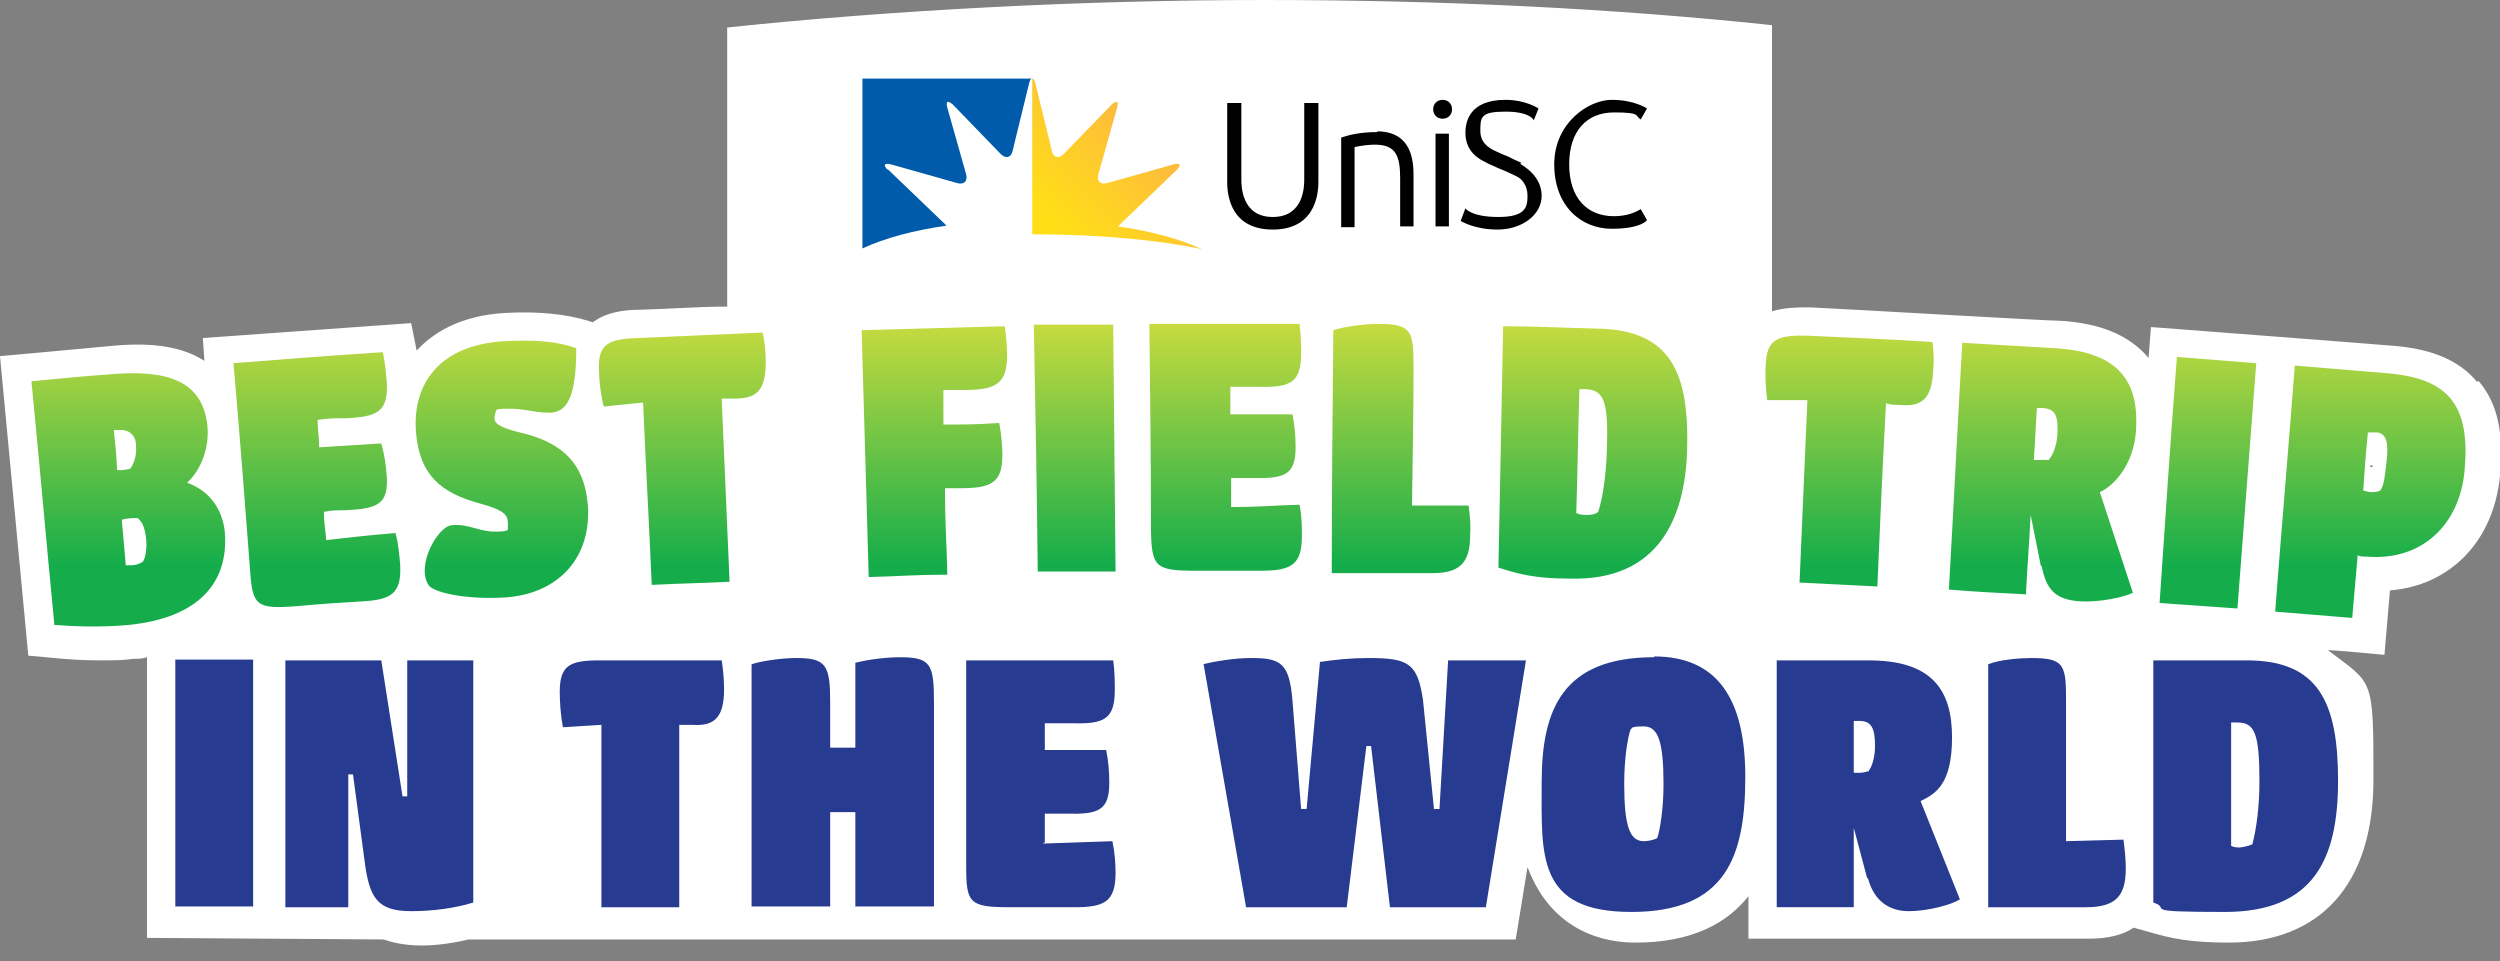
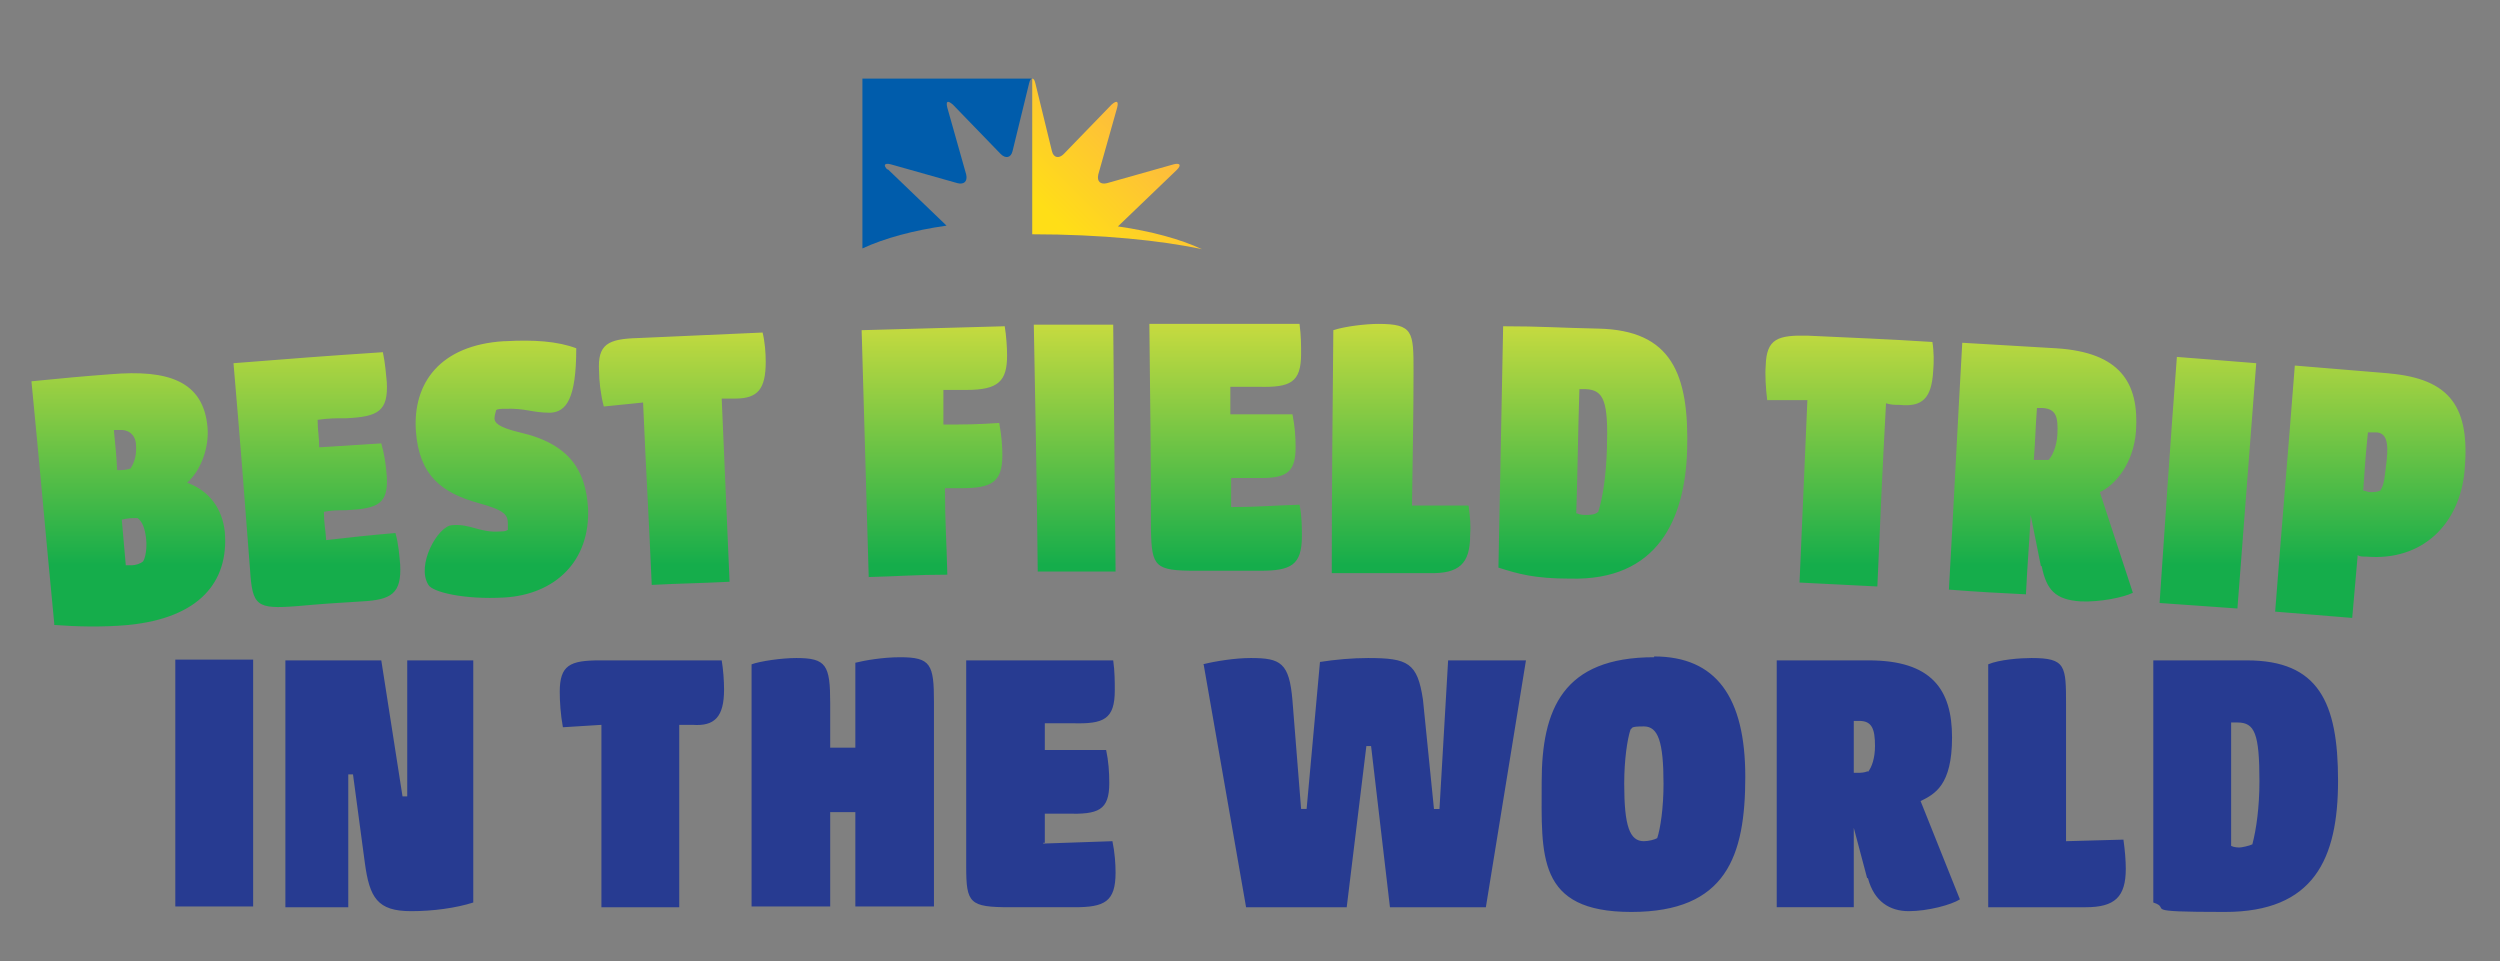
<svg xmlns="http://www.w3.org/2000/svg" id="Layer_2" version="1.1" viewBox="0 0 318 122.3">
  <rect x="0" y="0" width="318" height="122.3" fill="#808080" stroke="none" />
  <defs>
    <style>
      .st0 {
        fill: #005cab;
      }

      .st1 {
        fill: url(#linear-gradient1);
      }

      .st2 {
        fill: url(#linear-gradient);
      }

      .st3 {
        fill: #273b91;
      }

      .st4 {
        fill: #fff;
      }
    </style>
    <linearGradient id="linear-gradient" x1="128.5" y1="485.7" x2="148.7" y2="465.6" gradientTransform="translate(0 -451.4)" gradientUnits="userSpaceOnUse">
      <stop offset=".3" stop-color="#ffde17" />
      <stop offset=".9" stop-color="#fdb940" />
    </linearGradient>
    <linearGradient id="linear-gradient1" x1="158.8" y1="531" x2="158.8" y2="492.4" gradientTransform="translate(0 -451.4)" gradientUnits="userSpaceOnUse">
      <stop offset=".2" stop-color="#15ad4b" />
      <stop offset="1" stop-color="#c8db3f" />
    </linearGradient>
  </defs>
-   <path class="st4" d="M315.1,48.6c-2.2-2.7-5.7-4.2-10.5-4.6-4.8-.4-31-2.4-31-2.4l-.3,3.9s-.1,0-.2-.2c-2.4-2.7-6-4.2-11.1-4.5h0c-1.8,0-25.4-1.4-31.7-1.7-1.6,0-3.3,0-4.9.5V3.2h0C205.6,1.1,183.8,0,160.8,0s-47.5,1.3-68.3,3.5v35.5c-3.7,0-7.3.3-11.1.4-2,0-4.3.3-6,1.6l-.6-.2c-3-.9-6.5-1.2-10.4-1-6,.3-9.5,2.7-11.4,4.8h0c0,0-.7-3.5-.7-3.5l-26.5,1.9.2,2.9c-2.8-1.8-6.6-2.4-11.8-1.9-4.1.4-14.2,1.3-14.2,1.3l3.6,38.1,3.3.3c2,.2,3.9.3,5.8.3s2.9,0,4.3-.2c.6,0,1.1,0,1.7-.2v35.7l30.1.2c2,.7,5.3,1.3,10.8,0h133.2l1.5-9.2c3.2,8.5,10.2,9.6,13.7,9.6,7.3,0,11.7-2.5,14.4-5.9v5.4h43.3c2.5,0,4.4-.5,5.7-1.4l1.8.5c3,.9,5.5,1.4,10.3,1.4,11.7,0,18.4-7.5,18.4-20.7s0-12.1-5.8-16.5c1,0,7.2.6,7.2.6l.7-8.2c7.6-.6,13.2-6.2,14-14.6.5-5.4-.3-9.2-2.7-12h-.2ZM301.5,59.2h.3v.2s-.2,0-.3,0h0Z" />
  <g>
-     <path d="M184.7,13.9c0,.7-.5,1.2-1.2,1.2s-1.2-.5-1.2-1.2.5-1.2,1.2-1.2,1.2.5,1.2,1.2ZM182.6,28.8h1.7v-11.8h-1.7v11.8ZM193.5,20.7c-.5-.2-1.1-.5-1.7-.8-.5-.2-1-.4-1.4-.6s-2.1-.8-2.1-2.6,0-2.5,3.2-2.5,3.6,1.1,3.6,1.1l.6-1.5s-1.6-1.1-4.2-1.1c-4.6,0-5.1,2.8-5.1,4.2,0,2.5,1.9,3.4,2.5,3.7.5.3,1.1.5,1.7.8.5.2,1,.4,1.4.6s.9.4,1.2.6,1.1.9,1.1,2.3-.2,2.7-3.7,2.7-4.2-1.1-4.2-1.1l-.6,1.6s1.7,1.1,4.7,1.1,5.6-1.8,5.6-4.3-2.3-3.8-2.8-4.1h.2ZM167.7,13.1h-1.8v9.7c0,.8,0,4.8-4,4.8s-4-4-4-4.8v-9.7h-1.8v9.9c0,.9-.1,6.2,5.8,6.2s5.8-5.4,5.8-6.2v-9.9ZM175.2,16.8c-2.3,0-3.7.4-4.6.7v11.4h1.7v-10.2c1-.2,1.9-.3,2.6-.3,2.7,0,3.2,1.5,3.2,4.3v6.1h1.7v-6.6c0-2.7-.8-5.5-4.7-5.5h.1ZM205.3,27.5c-3.5,0-5.7-2.4-5.7-6.6s2.2-6.6,5.7-6.6,2.6.4,3.4.9l.8-1.4s-1.6-1.1-4.5-1.1-7.3,2.9-7.3,8.2h0c0,5.4,3.5,8.2,7.3,8.2s4.5-1.1,4.5-1.1l-.8-1.4c-.8.5-1.9.9-3.4.9Z" />
    <g>
      <path class="st0" d="M112.9,21.6c-.6-.6-.4-.9.4-.7l8.5,2.4c.8.2,1.3-.2,1.1-1.1l-2.4-8.5c-.2-.8,0-1,.7-.4l6.1,6.3c.6.6,1.3.5,1.5-.4l2.1-8.6c.1-.4.2-.6.4-.6h-21.6v21.6c2.8-1.3,6.5-2.3,10.7-2.9l-7.5-7.2h0Z" />
      <path class="st2" d="M131.3,29.8c8.8,0,16.5.8,21.6,1.9-2.8-1.3-6.5-2.3-10.7-2.9l7.5-7.2c.6-.6.4-.9-.4-.7l-8.5,2.4c-.8.2-1.3-.2-1.1-1.1l2.4-8.5c.2-.8,0-1-.7-.4l-6.1,6.3c-.6.6-1.3.5-1.5-.4l-2.1-8.6c-.1-.4-.2-.6-.4-.6v19.7h0Z" />
    </g>
  </g>
  <path class="st3" d="M71.6,92.5c-.3-1.6-.4-3.3-.4-4.5,0-3.4,1.3-4,5.1-4h15.5c.2,1.2.3,2.6.3,3.7,0,3.5-1.2,4.7-4,4.5h-1.7v23.2h-9.9v-23.2l-4.8.3h0ZM95.6,115.4v-30.9c1.1-.4,3.8-.8,5.7-.8,3.8,0,4.3.9,4.3,5.7v5.7h3.2v-10.8c1.2-.3,3.5-.7,5.7-.7,3.9,0,4.3.9,4.3,5.7v26h-10v-12h-3.2v12h-10ZM132.7,107.3l8.8-.3c.3,1.4.4,2.9.4,4,0,3.7-1.4,4.4-5.2,4.4h-8.2c-5.2,0-5.6-.5-5.6-5.2v-26.2h18.7c.2,1.4.2,2.8.2,3.8,0,3.7-1.4,4.3-5.3,4.2h-3.6v3.4h7.8c.3,1.4.4,2.8.4,4.2,0,3.5-1.4,4-5.4,3.9h-2.8v3.7h-.2ZM153,84.5c1.6-.4,4.1-.8,6.1-.8,3.8,0,4.9.6,5.3,5.4l1.1,13.8h.7l1.7-18.7c1.9-.3,4.1-.5,6.1-.5,5.1,0,6.3.6,7,5.3l1.4,13.9h.7l1.1-18.9h9.9l-5.1,31.4h-12.2l-2.4-20.5h-.6l-2.5,20.5h-12.8l-5.4-30.9h-.1ZM210.4,83.5c7.9,0,11.6,5.2,11.6,15.3s-2.4,17.2-14.5,17.2-11.4-7.2-11.4-16.5,2.7-15.9,14.3-15.9h0ZM209.1,107c.6,0,1.4-.2,1.7-.4.4-1.2.8-3.8.8-6.9,0-5.4-.7-7.3-2.5-7.3s-1.4.2-1.7.4c-.4,1.2-.8,3.8-.8,6.9,0,5.4.7,7.3,2.5,7.3ZM237.5,111.7l-1.7-6.4v10.1h-9.8v-31.4h11.7c8,0,10.6,3.7,10.6,9.8s-2.2,7.2-4,8.1l5,12.5c-1.1.7-4.1,1.5-6.5,1.5s-4.4-1.2-5.2-4.2h-.1ZM237.6,98.2c.5-.6.9-1.8.9-3.3,0-2.2-.4-3.2-2-3.2h-.7v6.6h.6c.2,0,.7,0,1.2-.2h0ZM262.8,107l7.3-.2c.2,1.4.3,2.7.3,3.7,0,3.6-1.4,4.9-5.1,4.9h-12.4v-30.9c1.4-.6,4.1-.8,5.5-.8,4.4,0,4.4,1,4.4,6v17.3h0ZM273.9,84h11.9c9.1,0,11.6,5.3,11.6,15.3s-3.1,16.7-14.4,16.7-6.6-.4-9.1-1.2v-30.7h0ZM283.8,107.6c.4.2.9.2,1.1.2s1.2-.2,1.6-.4c.5-1.9.9-4.7.9-8,0-6.1-.6-7.5-2.8-7.5h-.8v15.8h0ZM36.3,84h12.2l2.7,17.3h.6v-17.3h8.4v30.8c-2.2.7-5.1,1.1-7.9,1.1-4.3,0-5.3-1.7-5.9-6.2l-1.5-11.2h-.6v16.9h-8v-31.4h0ZM32.2,83.9h-9.9v31.4h9.9v-31.4Z" />
  <path class="st1" d="M6.9,79.3c-1-10.3-1.9-20.6-2.9-30.8,4.1-.4,6.1-.6,10.1-.9,7.2-.6,11.8.8,12.3,6.8.2,2.5-.8,5.4-2.6,7,2.8,1,4.5,3.3,4.8,6.3.5,6.3-3.2,10.9-12.3,11.8-3.3.3-6.7.2-9.3,0h-.1ZM14.5,54.9c.2,2,.3,2.9.4,4.9.7,0,1,0,1.7-.2.5-.8.8-1.7.7-3,0-1-.7-2-2.1-1.9-.2,0-.4,0-.6,0h-.1ZM15.5,66.2c.2,2.3.3,3.4.5,5.7h.8c.4,0,1.1-.2,1.4-.5.3-.4.5-1.7.4-2.7-.1-1.2-.4-2.3-1.1-2.8-.8,0-1.2,0-2,.2h0ZM41.5,68.7c3.5-.4,5.3-.6,8.8-.9.4,1.4.5,2.9.6,4,.2,3.7-1.1,4.5-4.9,4.7-3.3.2-4.9.3-8.2.6-5.2.4-5.7,0-6-4.7-.8-10.5-1.2-15.7-2.1-26.2,7.6-.6,11.4-.9,19-1.4.3,1.4.4,2.8.5,3.8.2,3.7-1.1,4.4-5.1,4.6-1.5,0-2.2,0-3.7.2,0,1.4.2,2.1.2,3.5,3.2-.2,4.7-.3,7.9-.5.4,1.4.6,2.8.7,4.2.2,3.5-1.1,4.1-5.2,4.3-1.1,0-1.7,0-2.8.2,0,1.5.2,2.2.3,3.7h0ZM64.3,43.4c3.6-.2,6.6,0,9,.9,0,6.5-1.3,8.1-3.3,8.2-2.4,0-3.1-.6-5.8-.5-.4,0-1,0-1.1.2,0,0-.2.7-.2,1,0,.5.3,1.1,3.2,1.8,6.6,1.5,8.4,5.1,8.7,9.6.3,6.8-4.2,11-10.6,11.4-5.2.3-9.2-.7-9.7-1.6-1.6-2.5,1.2-7.5,3-7.6,2.4-.2,3.5,1,6.1.8.3,0,.7,0,1-.2,0,0,0-.5,0-.8,0-1.1-.4-1.7-3.7-2.6-4.7-1.3-7.6-3.5-8-9.2-.4-6.1,3.1-10.9,11.2-11.4h.1ZM76.8,51.7c-.4-1.5-.6-3.3-.6-4.5-.2-3.4,1.1-4.1,5-4.2,6.3-.3,9.5-.4,15.8-.7.3,1.2.4,2.6.4,3.7,0,3.5-1,4.7-3.9,4.7h-1.7c.4,9.3.6,14,1,23.3-4,.2-6,.2-9.9.4-.4-9.3-.7-13.9-1.1-23.2-2,.2-2.9.3-4.9.5h-.1ZM120.5,73.1c-4,0-6,.2-10,.3-.3-10.5-.6-20.9-.9-31.4,7.3-.2,10.9-.3,18.2-.5.2,1.2.3,2.7.3,3.7,0,3.3-1.1,4.4-5.2,4.4h-2.9v4.4c2.8,0,4.2,0,7.1-.2.3,1.6.4,3,.4,4.1,0,3.5-1.4,4.2-5.3,4.2h-2c0,4.4.2,6.6.3,11h0ZM156.5,64.5c3.5,0,5.3-.2,8.8-.3.3,1.4.3,2.9.3,4,0,3.7-1.4,4.4-5.3,4.4h-8.2c-5.2,0-5.6-.5-5.7-5.2,0-10.5-.1-15.7-.2-26.2h19.1c.2,1.5.2,2.8.2,3.8,0,3.7-1.4,4.3-5.4,4.2h-3.6v3.5h7.9c.3,1.5.4,2.8.4,4.2,0,3.5-1.4,4-5.4,3.9h-2.8v3.7h-.1ZM179.5,64.3c2.9,0,4.4,0,7.3,0,.2,1.4.3,2.7.2,3.8,0,3.6-1.4,4.9-5.2,4.8-5,0-7.5,0-12.4,0,0-10.3.1-20.6.2-30.9,1.5-.5,4.2-.8,5.7-.8,4.5,0,4.5,1,4.5,6.1s-.1,10.4-.2,17.3h-.1ZM191.1,41.5c4.9,0,7.3.2,12.2.3,9.3.2,11.6,5.7,11.3,15.6-.3,8.6-3.7,16.5-14.9,16.2-4.5,0-6.6-.6-9.1-1.4.2-10.2.4-20.5.6-30.7h-.1ZM200.6,65.3c.4.2.9.2,1.1.2.4,0,1.2,0,1.6-.4.6-1.9,1-4.7,1.1-8,.2-6.1-.4-7.5-2.7-7.6h-.8c-.2,6.3-.2,9.5-.4,15.8h0ZM141.6,41.3c-4,0-6.1,0-10.1,0,.2,10.5.4,20.9.5,31.4,4,0,5.9,0,9.9,0-.1-10.5-.2-20.9-.3-31.4h0ZM224.8,51c-.2-1.6-.3-3.4-.2-4.5.1-3.4,1.5-3.9,5.4-3.8,6.3.3,9.5.4,15.8.8.2,1.2.2,2.6.1,3.7-.2,3.5-1.4,4.6-4.3,4.3-.7,0-1,0-1.7-.2-.5,9.3-.7,14-1.1,23.3-4-.2-6-.3-9.9-.5.4-9.3.6-13.9,1-23.2h-5.1ZM259.6,72c-.5-2.6-.8-3.9-1.3-6.5-.2,4-.4,6-.6,10.1-3.9-.2-5.9-.3-9.8-.6.6-10.5,1.1-20.9,1.7-31.4,4.8.3,7.1.4,11.9.7,8.2.5,10.6,4.4,10.2,10.5-.3,4.3-2.8,7-4.6,7.8,1.7,5.1,2.5,7.7,4.2,12.8-1.2.6-4.2,1.2-6.6,1.1-3.3-.2-4.4-1.5-5-4.5h-.1ZM260.6,58.5c.5-.6,1-1.7,1.1-3.2.1-2.2-.1-3.3-1.9-3.4h-.7c-.2,2.7-.2,4-.4,6.6h1.9ZM303.9,47.5c7.8.7,10.3,4.3,9.6,12.3-.6,6.9-5.4,11.6-12.5,11-.5,0-.9,0-1.1-.2-.3,3.2-.4,4.8-.7,8-3.9-.3-5.9-.5-9.8-.8.8-10.4,1.7-20.9,2.5-31.3,4.8.4,7.2.6,12.1,1h-.1ZM302.8,62.3c.5-.5.6-2.3.8-3.9.2-2,0-3.3-1.3-3.4h-1.1c-.3,3-.4,4.4-.6,7.4.2,0,.6.2.9.2s1.1,0,1.4-.3h0ZM287,46.2c-4-.3-6-.5-10.1-.8-.8,10.4-1.5,20.9-2.2,31.3,4,.3,5.9.4,9.9.7l2.4-31.3h0Z" />
</svg>